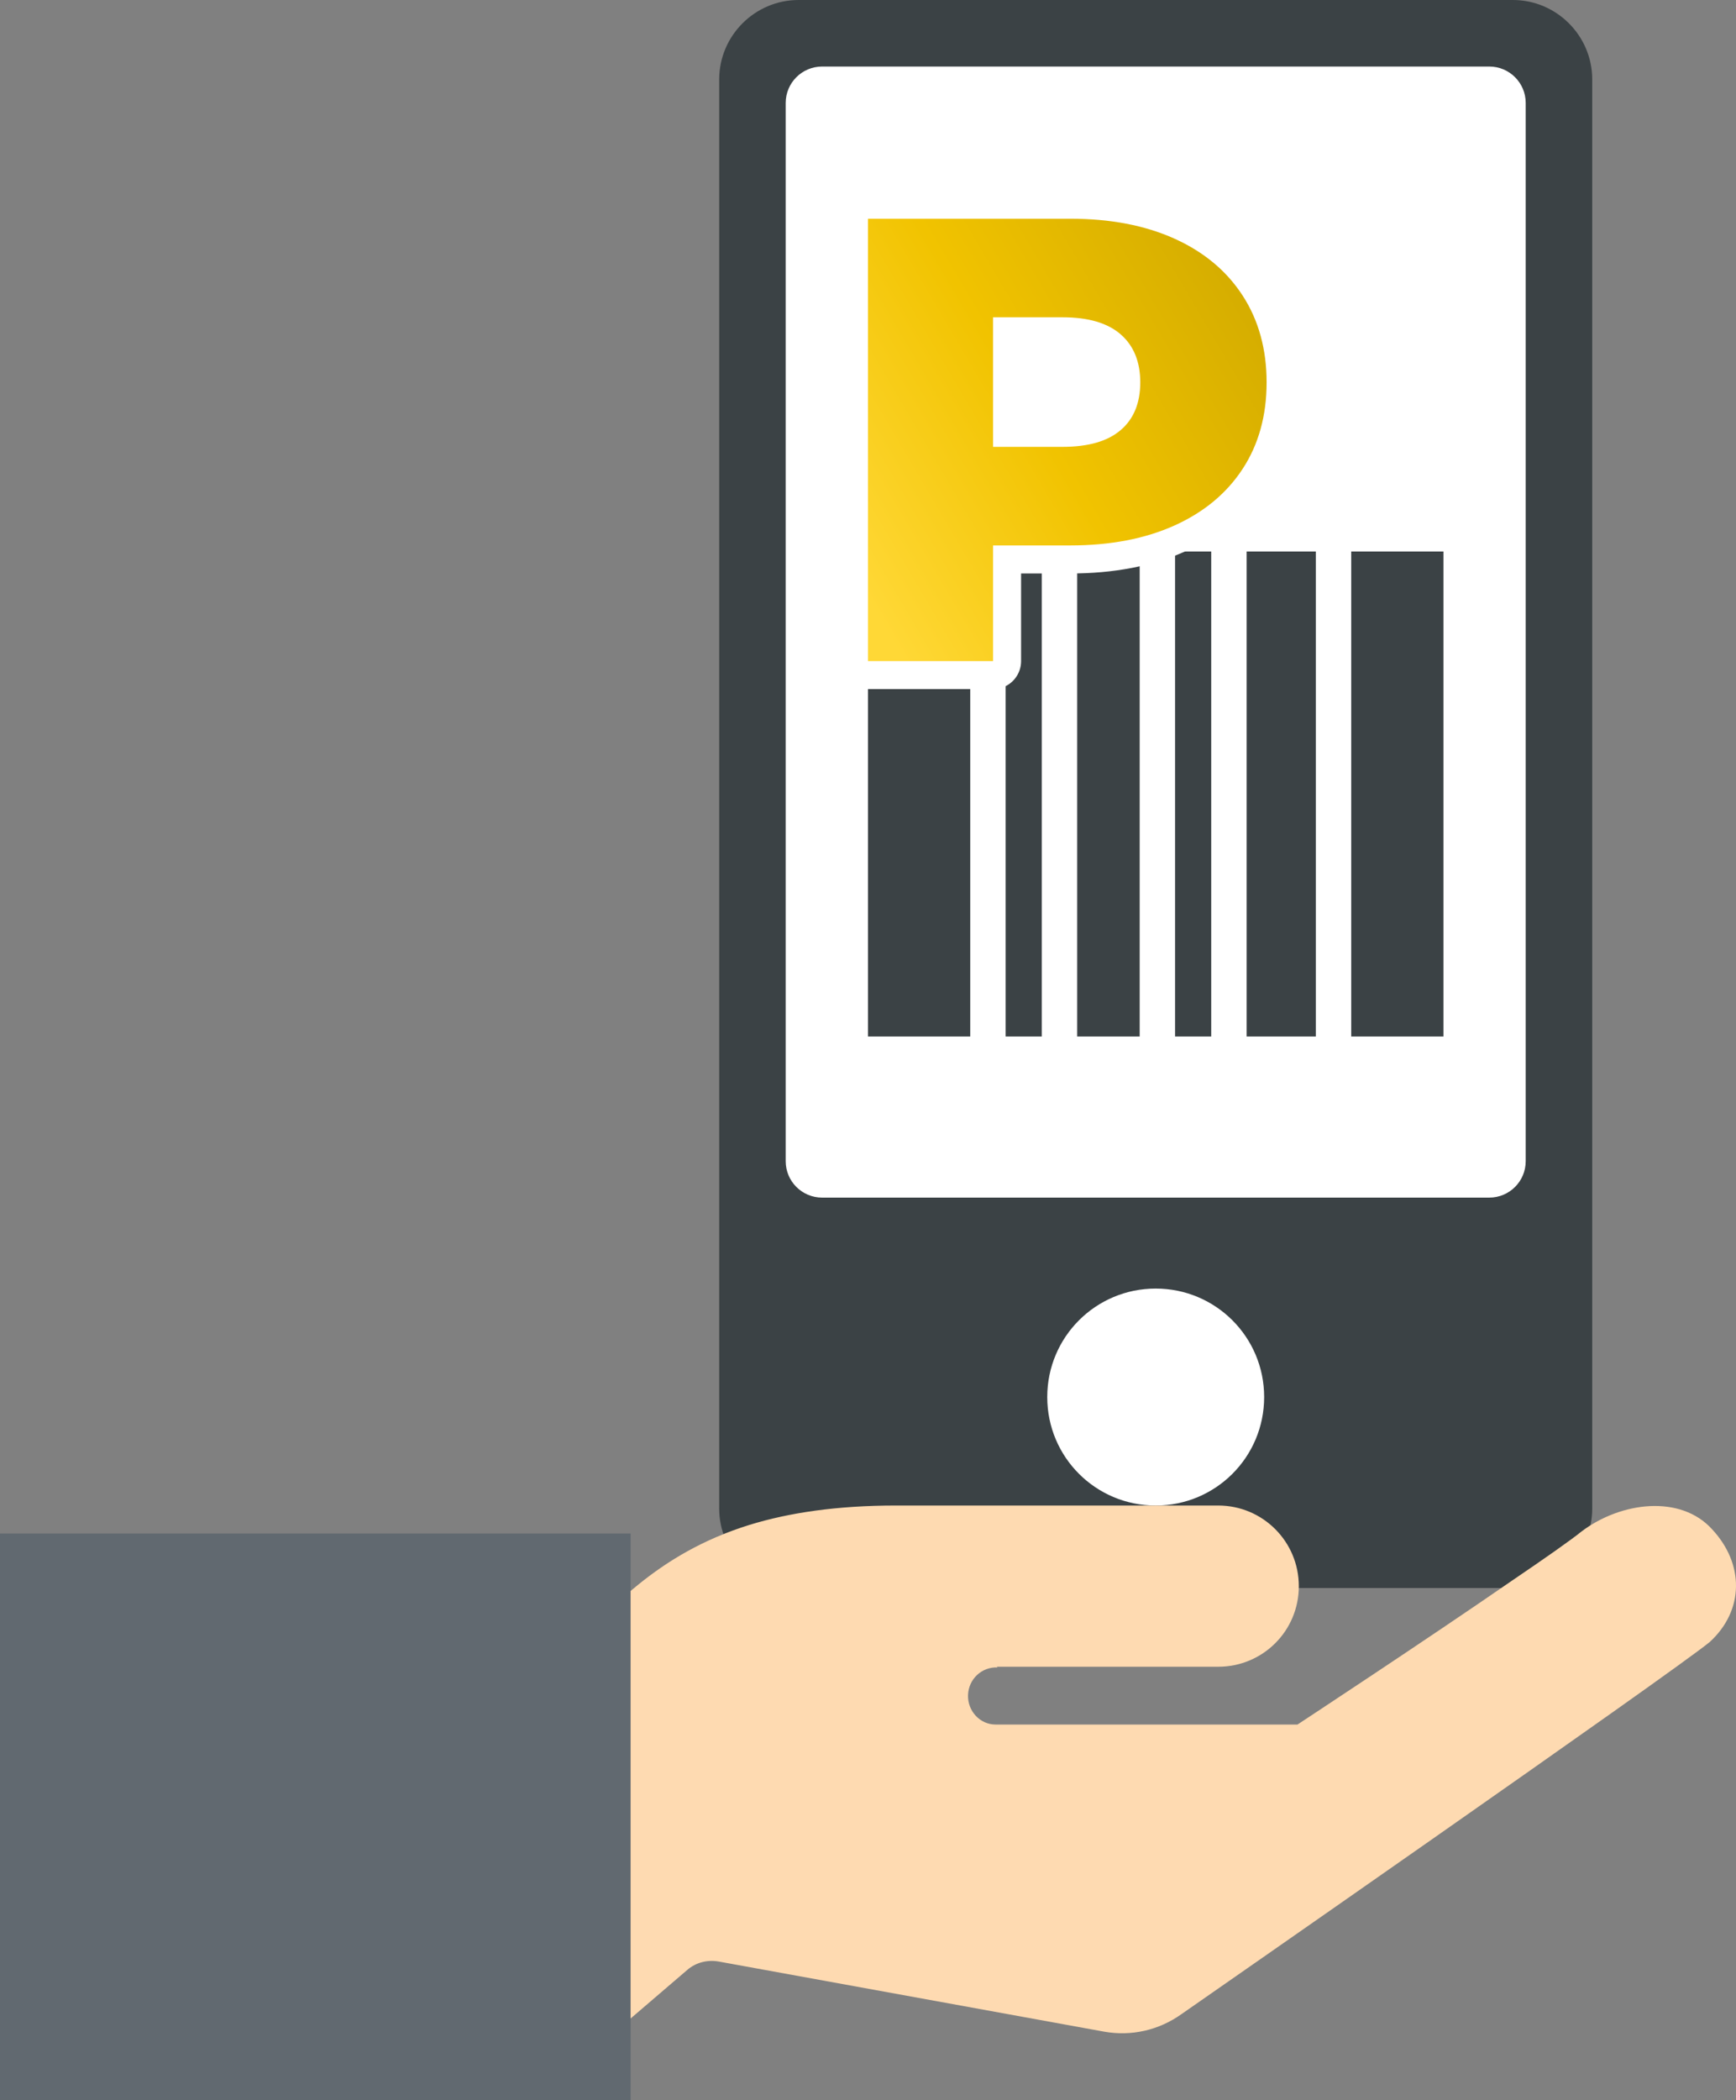
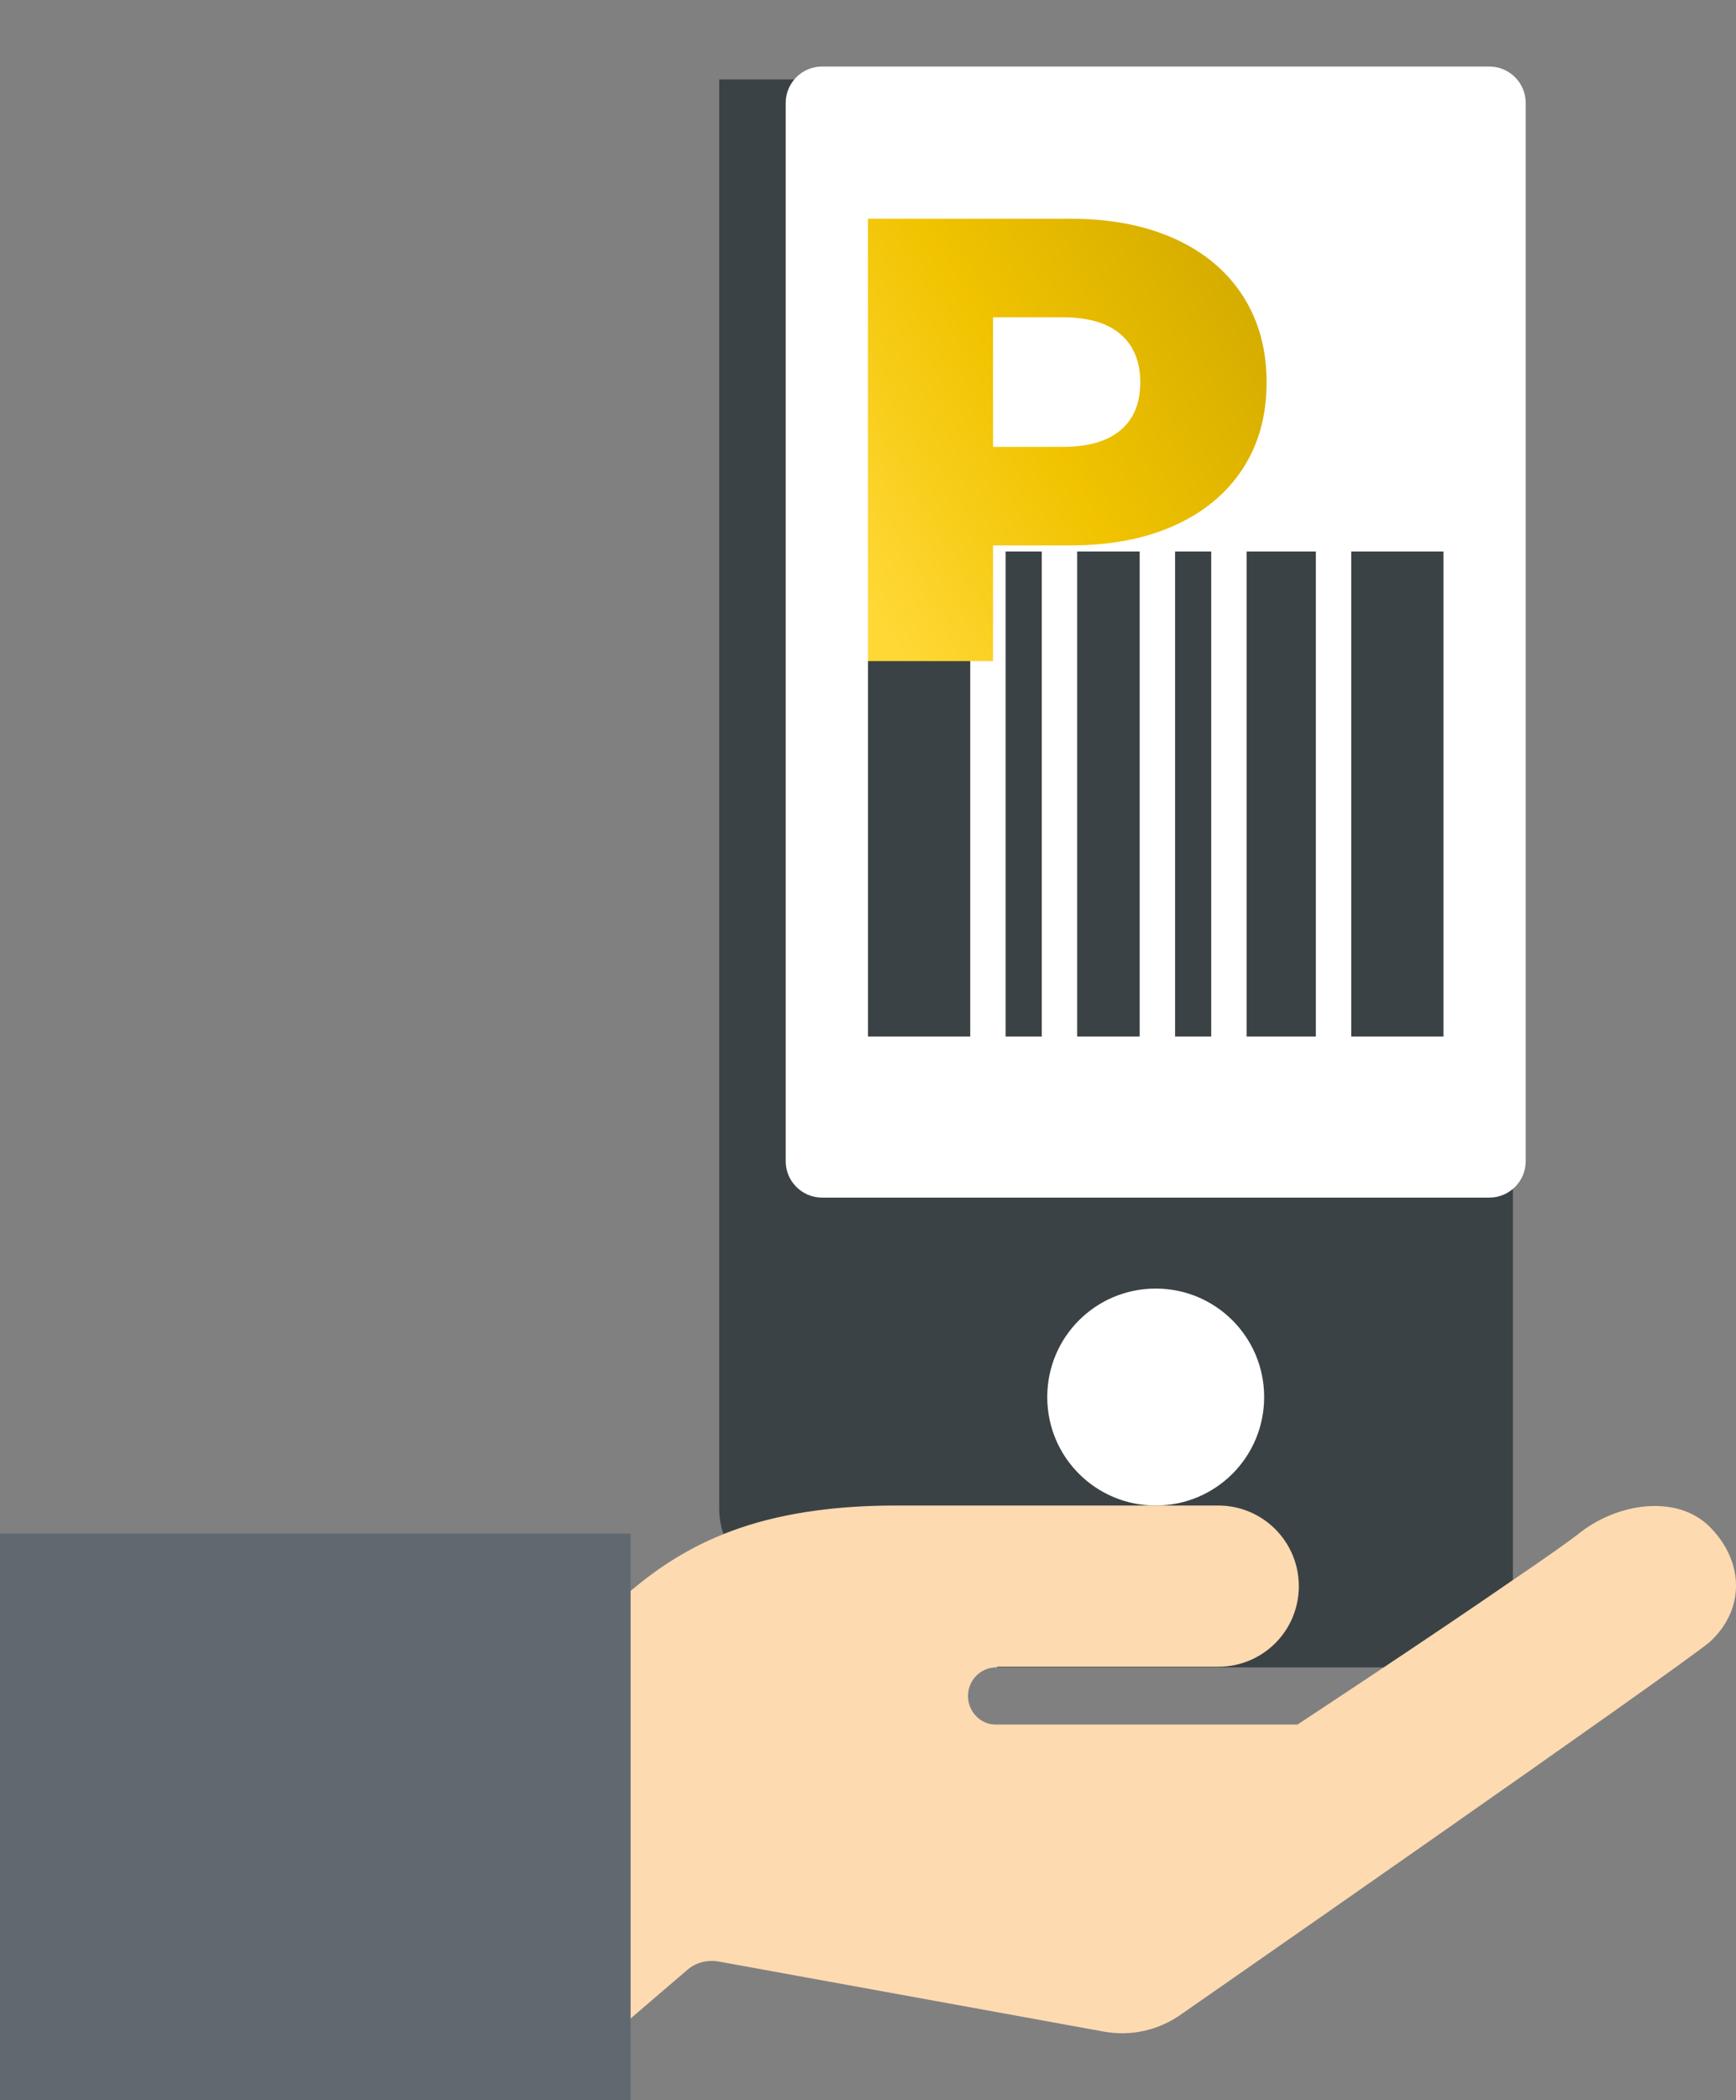
<svg xmlns="http://www.w3.org/2000/svg" version="1.1" x="0px" y="0px" width="124.032px" height="150px" viewBox="0 0 124.032 150" enable-background="new 0 0 124.032 150" xml:space="preserve">
  <rect x="0" y="0" width="124.032" height="150" fill="#808080" stroke="none" />
  <g id="レイヤー_1">
</g>
  <g id="obj">
    <g>
-       <path fill="#3B4245" d="M57.054,113.414c-3.119,0-5.669-2.552-5.669-5.671V5.671c0-3.12,2.55-5.671,5.669-5.671h51.036    c3.119,0,5.67,2.551,5.67,5.671v102.072c0,3.119-2.551,5.671-5.67,5.671H57.054z" />
+       <path fill="#3B4245" d="M57.054,113.414c-3.119,0-5.669-2.552-5.669-5.671V5.671h51.036    c3.119,0,5.67,2.551,5.67,5.671v102.072c0,3.119-2.551,5.671-5.67,5.671H57.054z" />
      <path fill="#FFFFFF" d="M82.572,107.524c-4.286,0-7.749-3.459-7.749-7.748c0-4.287,3.463-7.748,7.749-7.748    c4.285,0,7.748,3.461,7.748,7.748C90.32,104.065,86.857,107.524,82.572,107.524z" />
      <path fill="#FFFFFF" d="M106.404,85.532c1.438,0,2.603-1.164,2.603-2.6V7.352c0-1.436-1.165-2.6-2.603-2.6H58.738    c-1.437,0-2.602,1.164-2.602,2.6v75.58c0,1.436,1.165,2.6,2.602,2.6H106.404z" />
      <g>
        <rect x="62.016" y="39.387" fill="#3B4245" width="7.305" height="34.639" />
        <rect x="89.068" y="39.387" fill="#3B4245" width="4.943" height="34.639" />
        <rect x="71.85" y="39.387" fill="#3B4245" width="2.583" height="34.639" />
        <rect x="83.955" y="39.387" fill="#3B4245" width="2.583" height="34.639" />
        <rect x="76.962" y="39.387" fill="#3B4245" width="4.465" height="34.639" />
        <rect x="96.541" y="39.387" fill="#3B4245" width="6.59" height="34.639" />
      </g>
      <g>
        <g>
-           <path fill="none" stroke="#FFFFFF" stroke-width="4.003" stroke-linecap="round" stroke-linejoin="round" d="M83.905,17.041      c2.105,0.948,3.73,2.302,4.874,4.063c1.143,1.76,1.716,3.828,1.716,6.205c0,2.378-0.573,4.439-1.716,6.184      c-1.144,1.746-2.769,3.093-4.874,4.041c-2.106,0.947-4.589,1.421-7.446,1.421h-5.507v8.261h-8.937V15.62h14.443      C79.316,15.62,81.799,16.093,83.905,17.041z M80.069,30.717c0.933-0.796,1.399-1.932,1.399-3.407      c0-1.474-0.467-2.618-1.399-3.431c-0.934-0.812-2.317-1.218-4.152-1.218h-4.965v9.253h4.965      C77.752,31.914,79.136,31.516,80.069,30.717z" />
-         </g>
+           </g>
        <g>
          <linearGradient id="SVGID_1_" gradientUnits="userSpaceOnUse" x1="775.995" y1="307.77" x2="808.876" y2="288.459" gradientTransform="matrix(0.881 0 0 0.881 -625.443 -234.714)">
            <stop offset="0" style="stop-color:#FFD836" />
            <stop offset="0.503" style="stop-color:#F1C300" />
            <stop offset="1" style="stop-color:#D6AE00" />
          </linearGradient>
          <path fill="url(#SVGID_1_)" d="M83.905,17.041c2.105,0.948,3.73,2.302,4.874,4.063c1.143,1.76,1.716,3.828,1.716,6.205      c0,2.378-0.573,4.439-1.716,6.184c-1.144,1.746-2.769,3.093-4.874,4.041c-2.106,0.947-4.589,1.421-7.446,1.421h-5.507v8.261      h-8.937V15.62h14.443C79.316,15.62,81.799,16.093,83.905,17.041z M80.069,30.717c0.933-0.796,1.399-1.932,1.399-3.407      c0-1.474-0.467-2.618-1.399-3.431c-0.934-0.812-2.317-1.218-4.152-1.218h-4.965v9.253h4.965      C77.752,31.914,79.136,31.516,80.069,30.717z" />
        </g>
      </g>
      <path fill="#FEDAB1" d="M122.328,109.223c-2.258-2.497-6.512-1.975-9.334,0.154c-0.705,0.576-2.603,1.91-4.953,3.502    c-6.074,4.197-15.338,10.285-15.338,10.285H71.219h-0.088c-1.129,0-2.01-0.98-1.968-2.111c0.04-1.129,0.973-2.016,2.108-1.967    l-0.053-0.049c3.825,0,15.818,0,15.818,0c3.193,0,5.761-2.564,5.761-5.754c0-3.178-2.567-5.76-5.761-5.76h-23.03    c-4.239,0-7.641,0.518-10.451,1.38c-6.691,2.083-10.009,6.094-13.563,9.659l-9.137,7.996c-0.597,0.502-0.945,1.262-0.945,2.05V150    h8.327l10.865-9.309c0.616-0.537,1.451-0.745,2.258-0.599l27.54,5.009c1.928,0.338,3.883-0.096,5.504-1.248    c0,0,35.155-24.438,37.758-26.588C124.635,114.99,124.62,111.686,122.328,109.223z" />
      <rect y="109.524" fill="#616970" width="45.055" height="40.477" />
    </g>
  </g>
</svg>